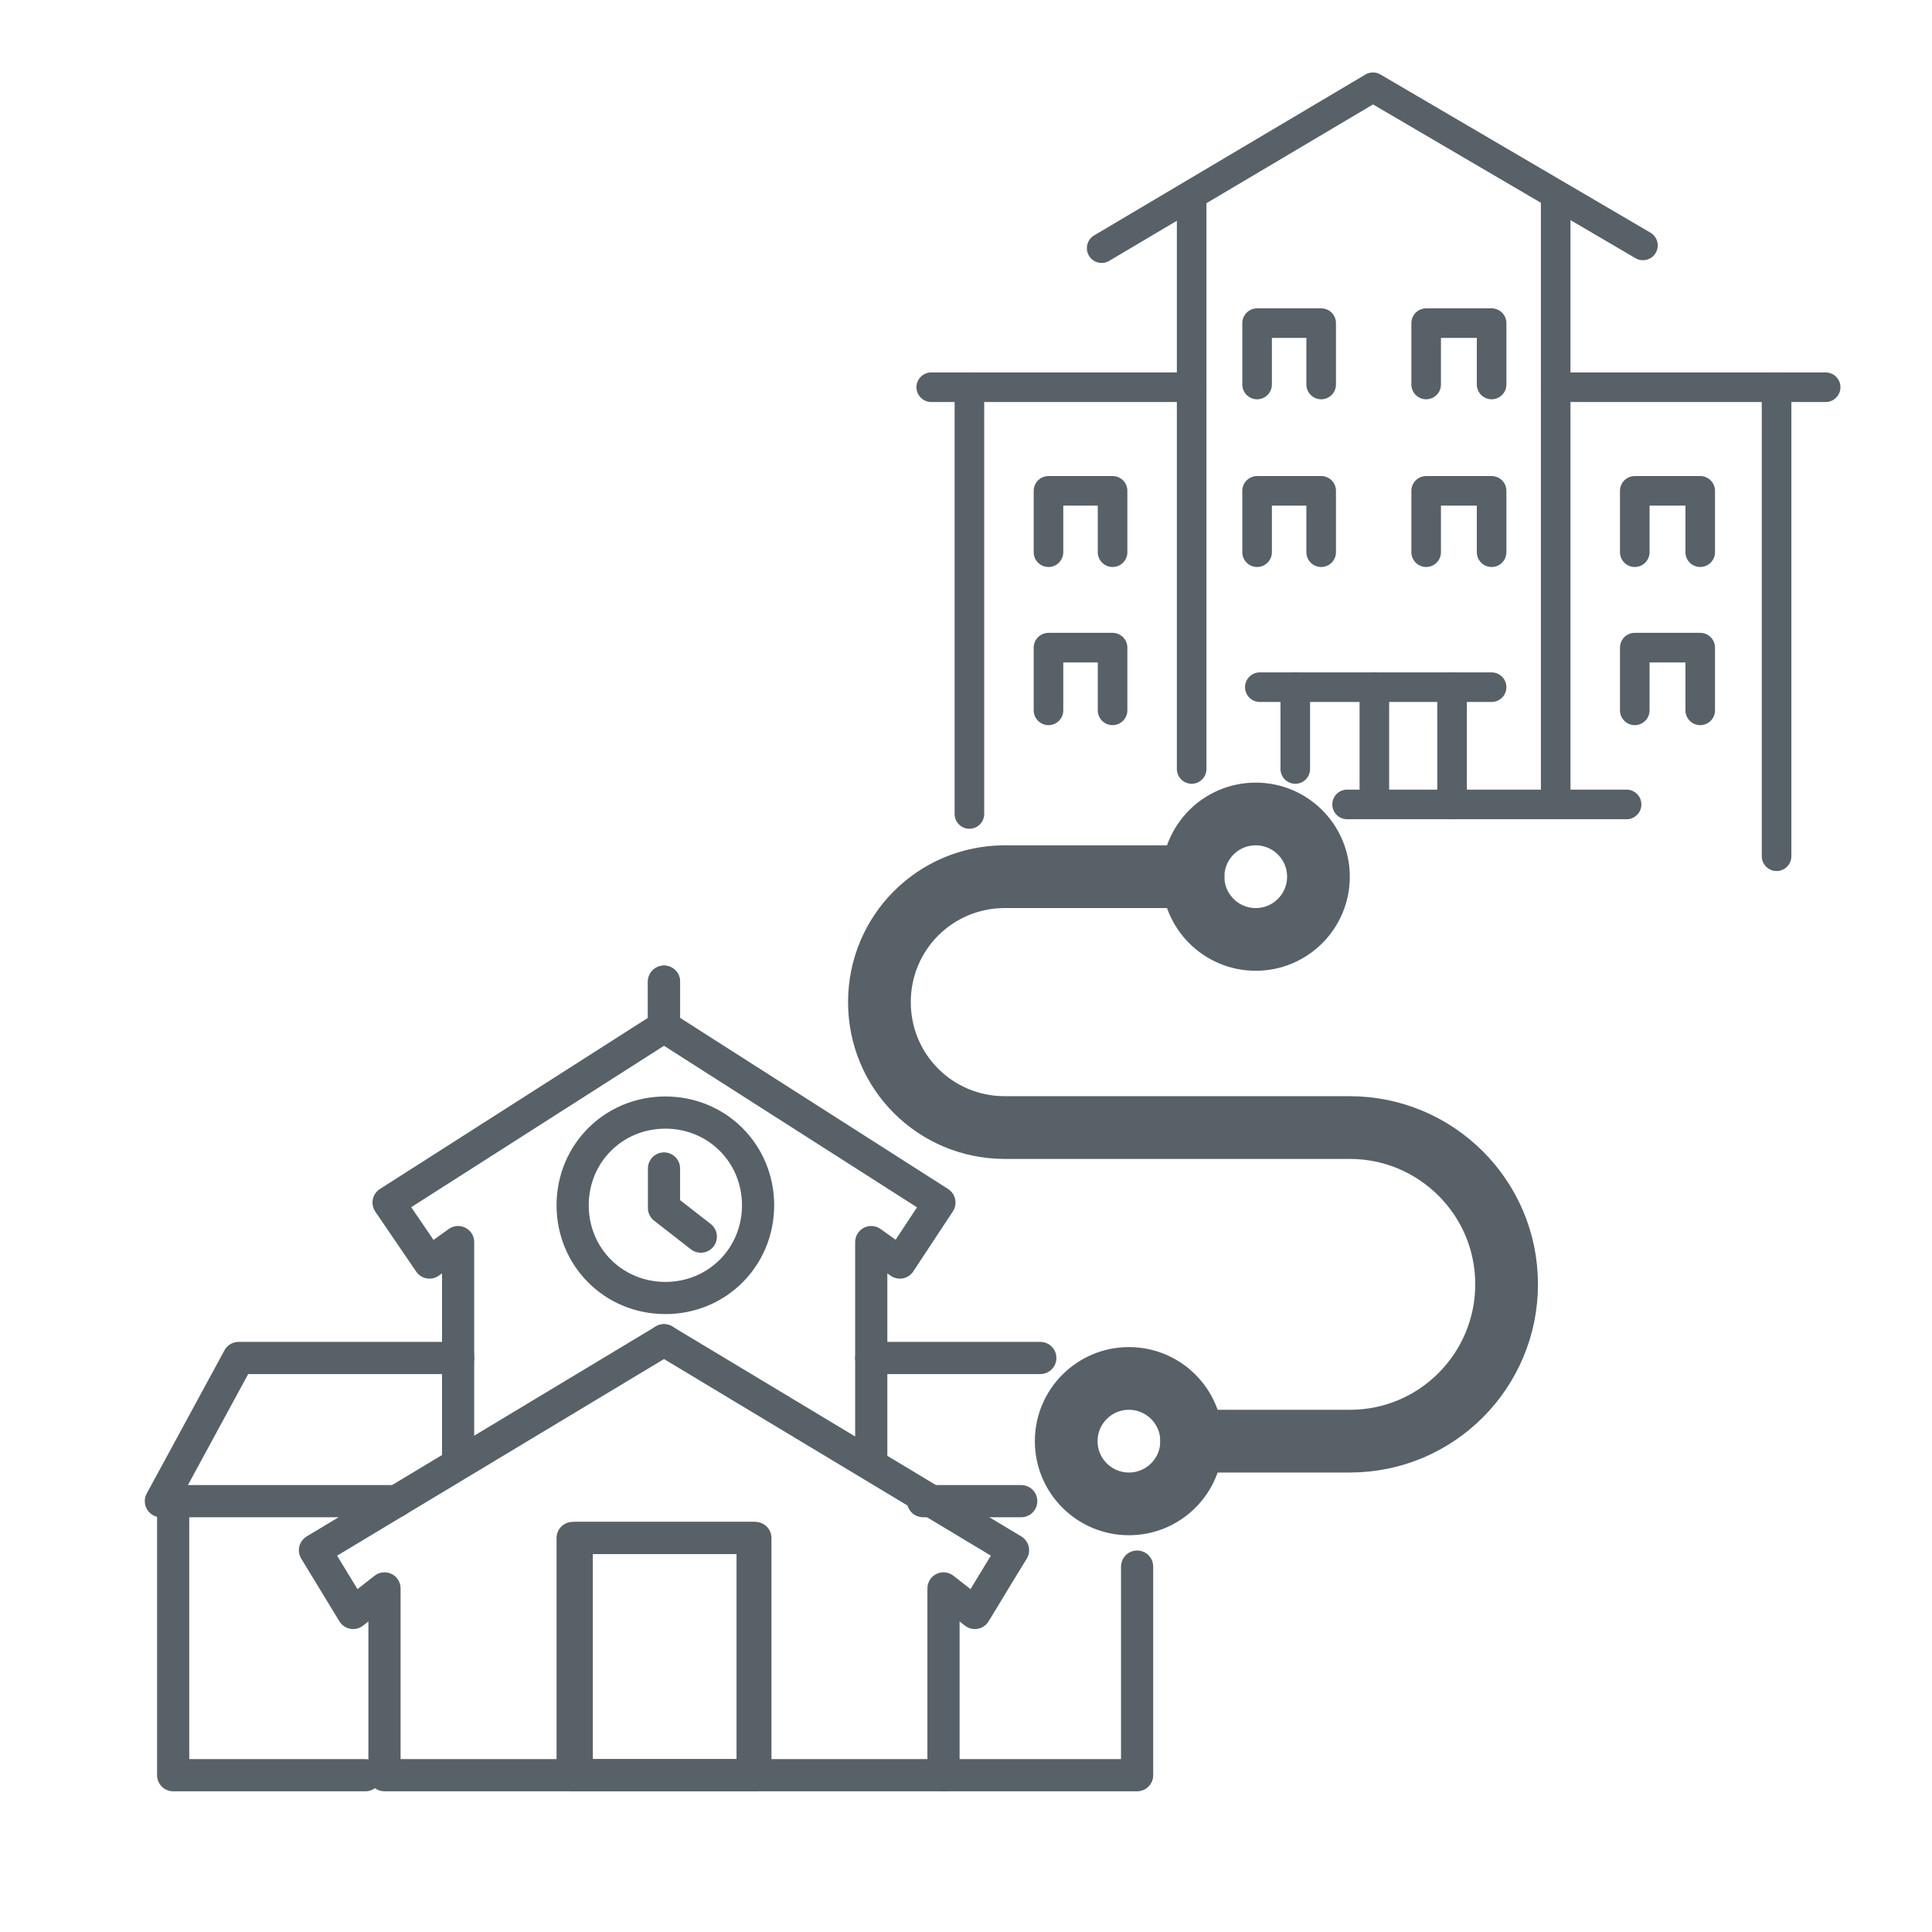
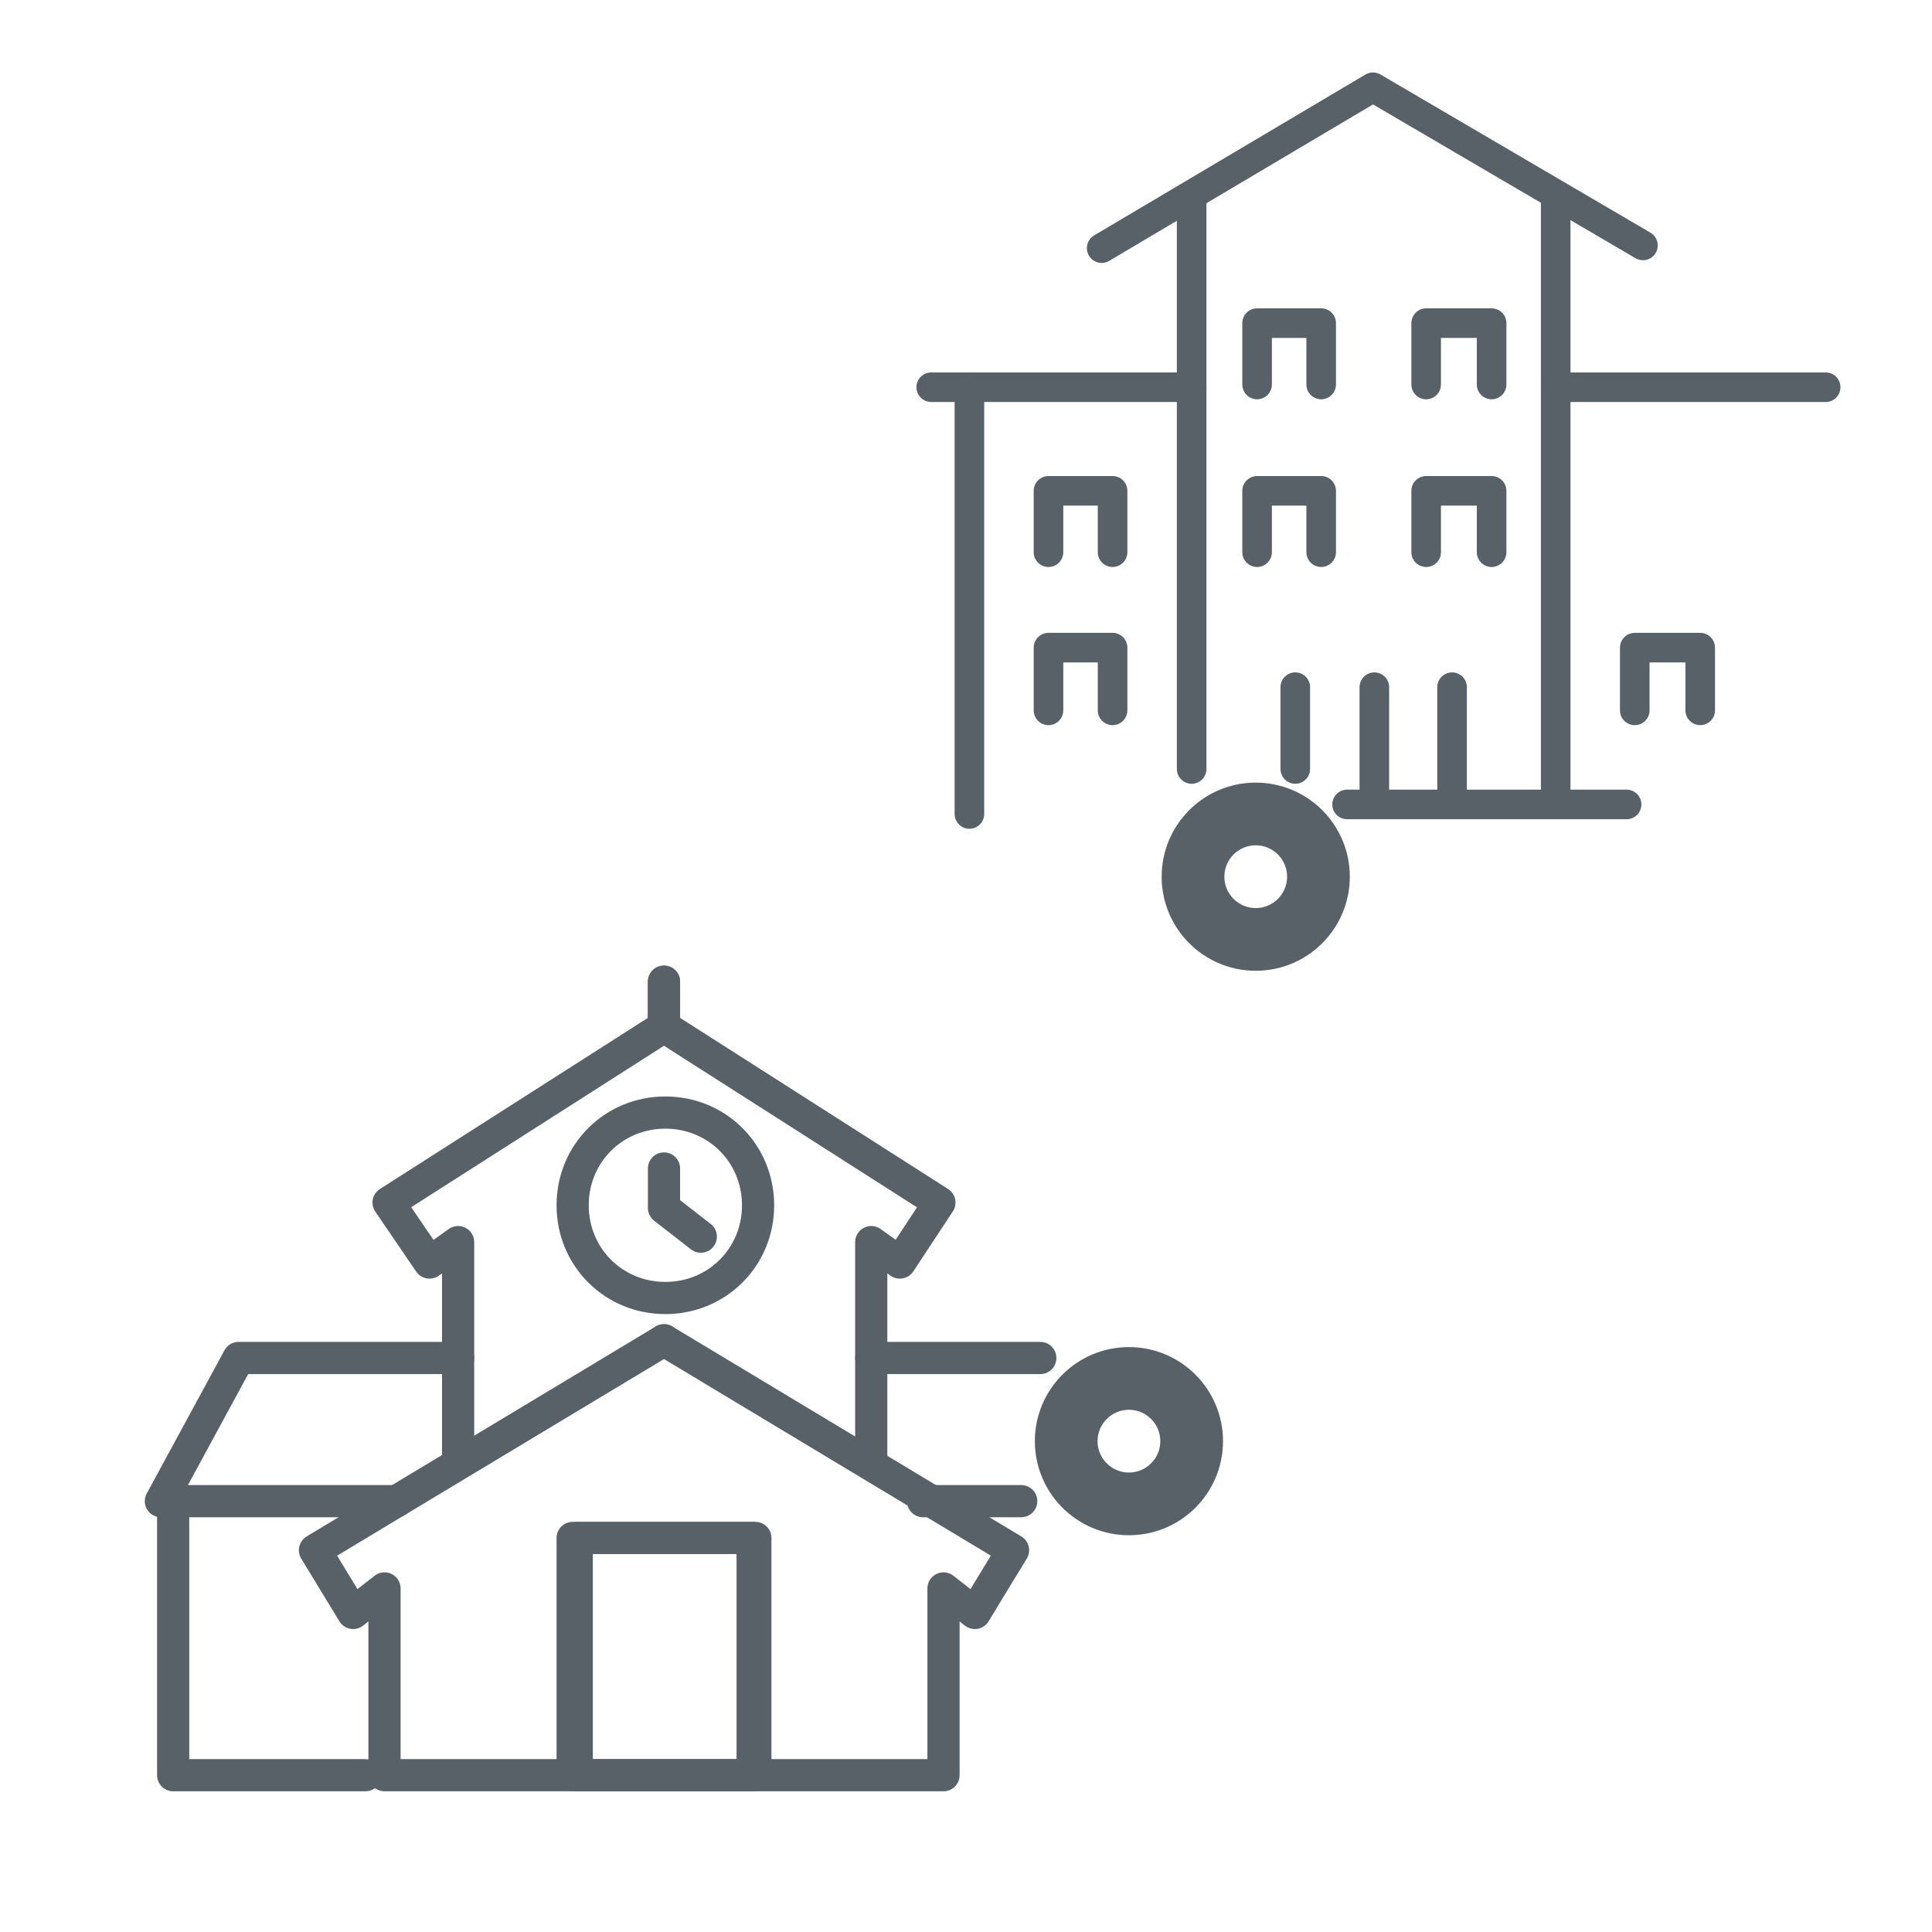
<svg xmlns="http://www.w3.org/2000/svg" version="1.1" id="Layer_1" x="0px" y="0px" viewBox="0 0 141.7 141.7" style="enable-background:new 0 0 141.7 141.7;" xml:space="preserve">
  <style type="text/css">
	.st0{fill:none;stroke:#576167;stroke-width:2.36;stroke-linecap:round;stroke-linejoin:round;}
	.st1{fill:none;stroke:#576167;stroke-width:4.6;stroke-linecap:round;stroke-linejoin:round;}
	.st2{fill:none;stroke:#576167;stroke-width:2.17;stroke-linecap:round;stroke-linejoin:round;}
</style>
-   <polyline class="st0" points="83.4,114.9 83.4,130.2 69.2,130.2 " />
  <line class="st0" x1="76.3" y1="99.6" x2="63.9" y2="99.6" />
  <line class="st0" x1="67.7" y1="110.1" x2="74.9" y2="110.1" />
  <polyline class="st0" points="63.9,106.8 63.9,91.1 66,92.6 68.9,88.2 48.7,75.3 48.7,72 " />
  <polyline class="st0" points="26.8,130.2 12.7,130.2 12.7,110.3 " />
  <polyline class="st0" points="29.1,110.1 11.8,110.1 17.5,99.6 33.6,99.6 " />
  <polyline class="st0" points="48.7,98.3 23.1,113.7 25.9,118.3 28.2,116.5 28.2,130.2 55.4,130.2 55.4,112.8 42.3,112.8 42.3,129.8   " />
  <polyline class="st0" points="33.6,106.8 33.6,91.1 31.5,92.6 28.5,88.2 48.7,75.3 48.7,72 " />
  <path class="st0" d="M48.8,81.6c-3.8,0-6.8,3-6.8,6.8c0,3.8,3,6.8,6.8,6.8c3.8,0,6.8-3,6.8-6.8S52.6,81.6,48.8,81.6  C48.8,81.6,48.8,81.6,48.8,81.6z" />
  <polyline class="st0" points="48.7,85.7 48.7,88.6 51.4,90.7 " />
  <polyline class="st0" points="48.7,98.3 74.3,113.7 73.2,115.5 71.5,118.3 69.2,116.5 69.2,130.2 62.9,130.2 42,130.2 42,112.8   55.2,112.8 55.2,129.8 " />
-   <path class="st1" d="M87.5,64.3H73.7c-5.1,0-9.2,4.1-9.2,9.2c0,0,0,0,0,0l0,0c0,5.1,4.1,9.2,9.2,9.2c0,0,0,0,0,0H99  c6.3,0,11.5,5.1,11.5,11.5l0,0c0,6.3-5.1,11.5-11.5,11.5c0,0,0,0,0,0H87.4" />
  <circle class="st1" cx="92.1" cy="64.3" r="4.6" />
  <circle class="st1" cx="82.8" cy="105.7" r="4.6" />
  <line class="st2" x1="71.1" y1="59.7" x2="71.1" y2="28.4" />
  <line class="st2" x1="68.3" y1="28.4" x2="87.4" y2="28.4" />
  <line class="st2" x1="87.4" y1="14.6" x2="87.4" y2="56.4" />
-   <line class="st2" x1="92.4" y1="50.4" x2="109.4" y2="50.4" />
  <line class="st2" x1="95" y1="56.4" x2="95" y2="50.4" />
  <line class="st2" x1="106.5" y1="59" x2="106.5" y2="50.4" />
  <line class="st2" x1="100.8" y1="58.7" x2="100.8" y2="50.4" />
  <polyline class="st2" points="76.9,40.5 76.9,36 81.6,36 81.6,40.5 " />
  <polyline class="st2" points="76.9,52.1 76.9,47.5 81.6,47.5 81.6,52.1 " />
-   <polyline class="st2" points="119.9,40.5 119.9,36 124.7,36 124.7,40.5 " />
  <polyline class="st2" points="119.9,52.1 119.9,47.5 124.7,47.5 124.7,52.1 " />
  <polyline class="st2" points="92.2,28.2 92.2,23.7 96.9,23.7 96.9,28.2 " />
  <polyline class="st2" points="92.2,40.5 92.2,36 96.9,36 96.9,40.5 " />
  <polyline class="st2" points="104.6,28.2 104.6,23.7 109.4,23.7 109.4,28.2 " />
  <polyline class="st2" points="104.6,40.5 104.6,36 109.4,36 109.4,40.5 " />
  <line class="st2" x1="98.8" y1="59" x2="119.3" y2="59" />
  <polyline class="st2" points="80.8,18.2 100.7,6.4 120.5,18 " />
  <polyline class="st2" points="114.1,14.9 114.1,28.4 114.1,58.7 " />
  <line class="st2" x1="133.9" y1="28.4" x2="114.1" y2="28.4" />
-   <line class="st2" x1="130.3" y1="62.8" x2="130.3" y2="28.4" />
</svg>